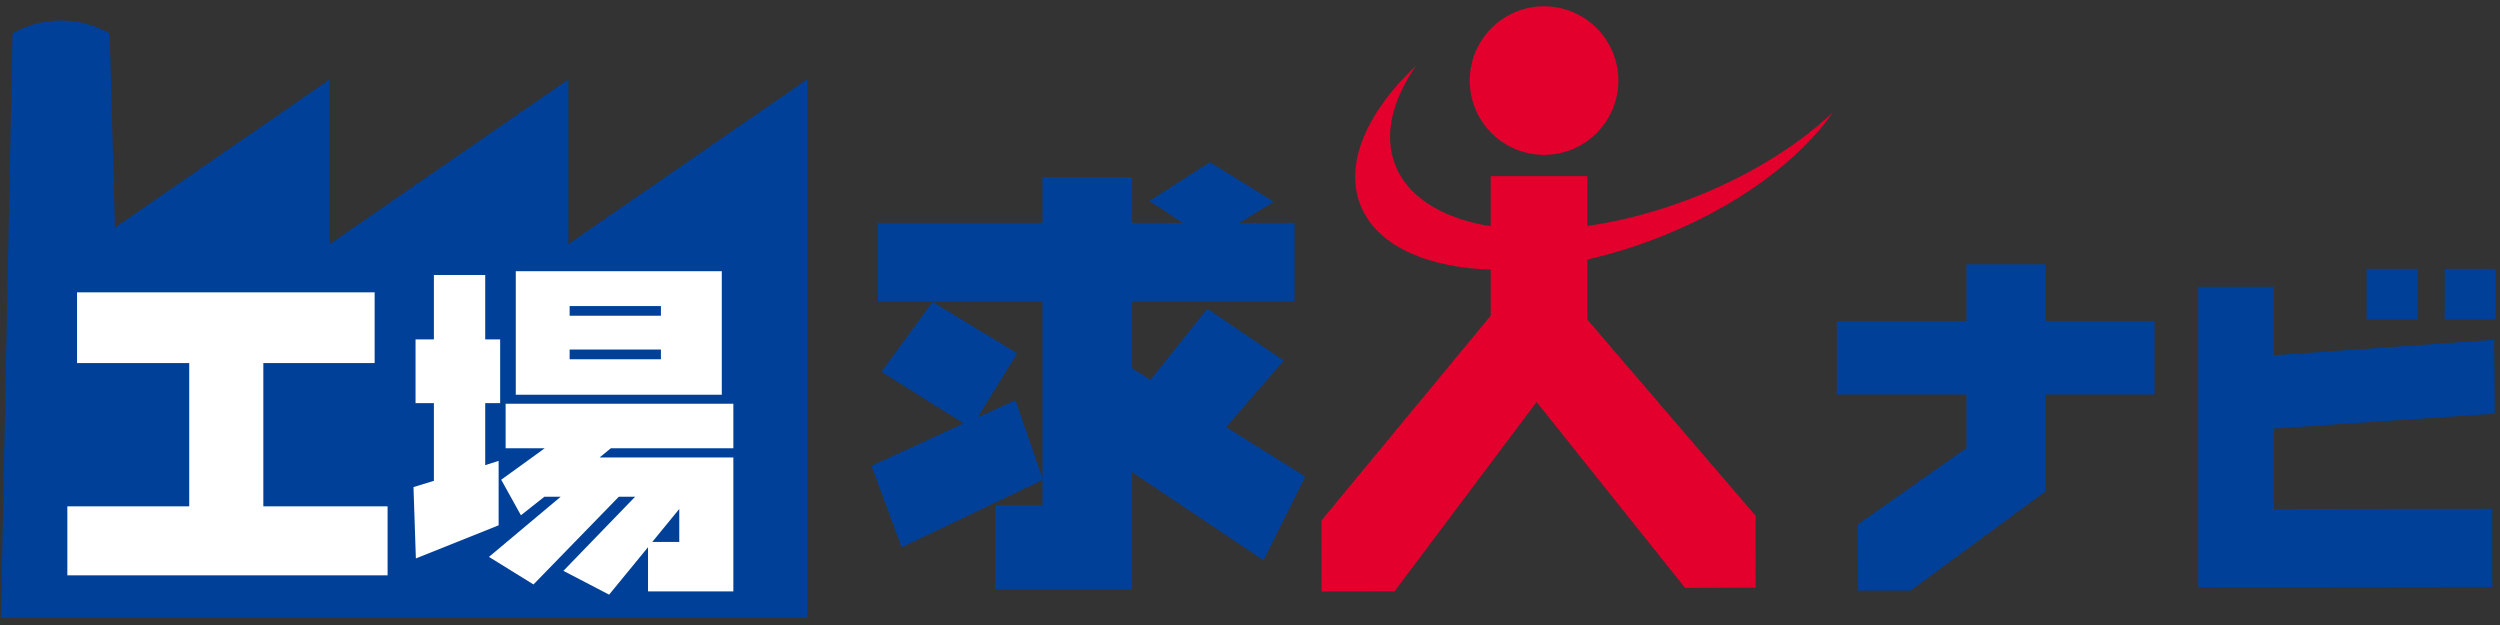
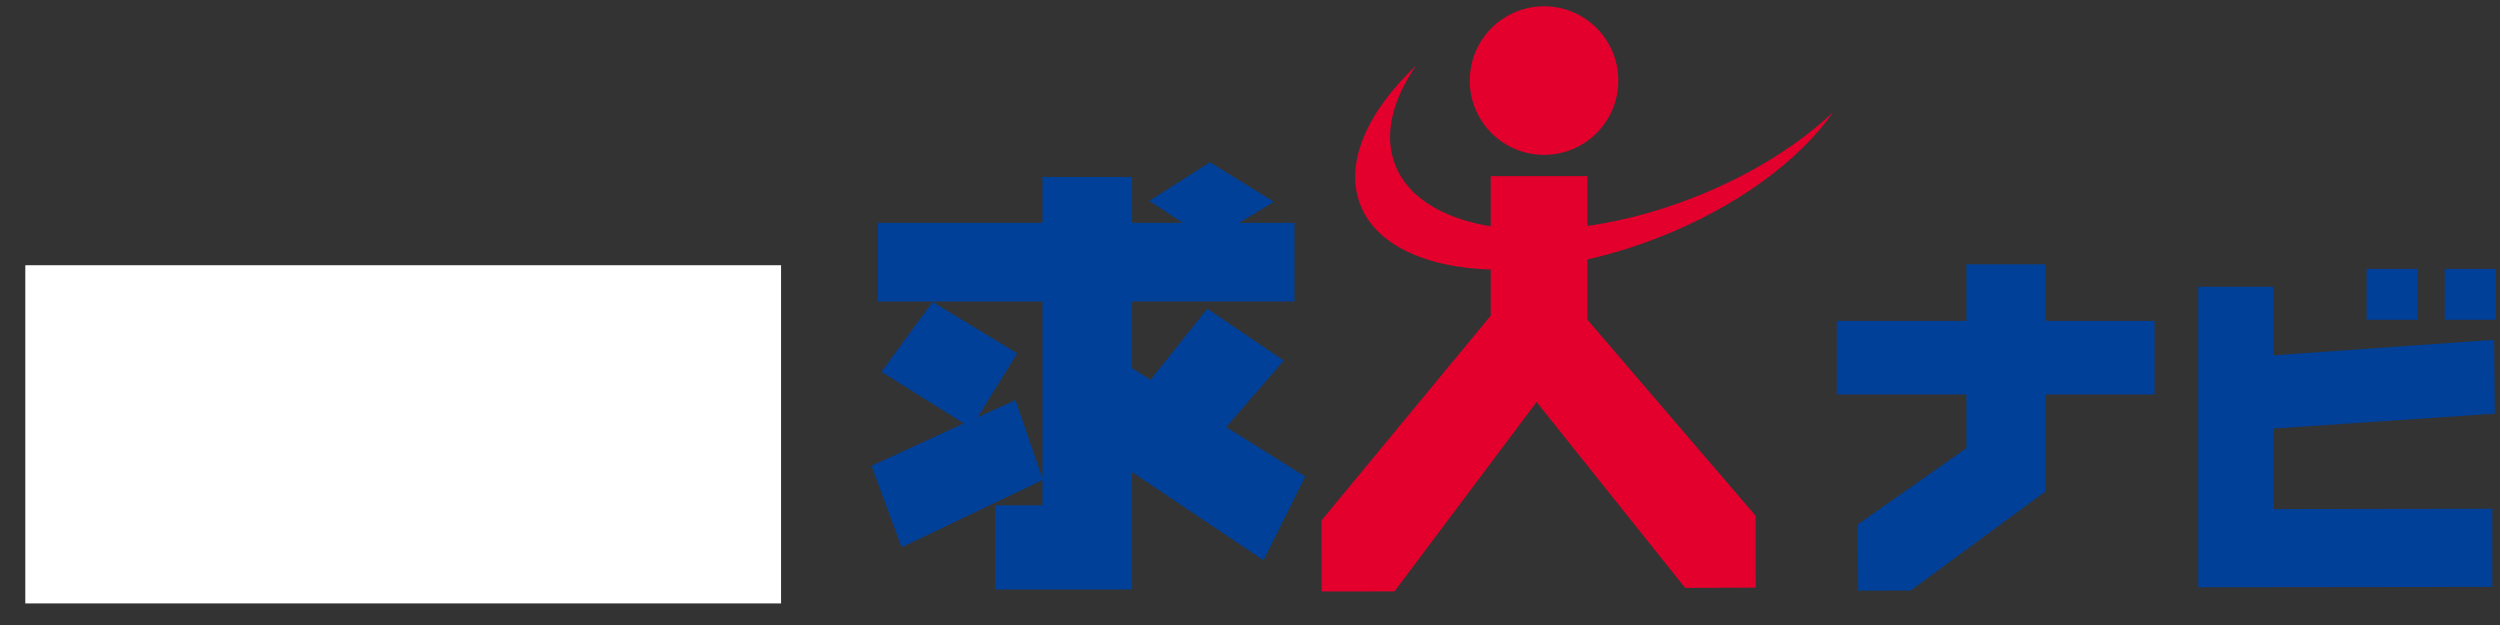
<svg xmlns="http://www.w3.org/2000/svg" width="144" height="36" viewBox="0 0 144 36" fill="none">
  <rect x="0" y="0" width="144" height="36" fill="#333333" stroke="none" />
  <path d="M44.989 15.277H1.458V34.757H44.989V15.277Z" fill="white" />
-   <path d="M0.057 35.585H46.486V4.573L32.741 14.06V4.573L18.994 14.06V4.573L6.619 13.114L6.317 1.929C6.317 1.929 5.183 1.182 3.52 1.182C1.857 1.182 0.723 1.929 0.723 1.929L0.055 35.585H0.057ZM21.579 16.84V20.913H15.168V29.166H22.325V33.14H3.879V29.166H10.899V20.913H4.438V16.84H21.579ZM28.809 19.547V23.219H27.948V26.791L28.721 26.546V30.258L23.954 32.167L23.817 28.056L24.992 27.695V23.22H23.935V19.549H24.992V15.839H27.948V19.549H28.809V19.547ZM42.241 23.257V25.822H35.182L34.536 26.351H42.241V34.064H37.326V31.519L35.085 34.251L32.452 32.881L36.583 28.612H35.644L30.729 33.664L28.164 32.077L32.295 28.612H31.356L30.005 29.68L28.869 27.633L31.375 25.822H29.124V23.257H42.242H42.241ZM41.575 15.621V22.738H29.709V15.621H41.575ZM38.069 18.186V17.629H32.811V18.186H38.069ZM38.069 20.692V20.134H32.811V20.692H38.069ZM37.571 31.216H39.126V29.317L37.571 31.216Z" fill="#004098" />
  <path d="M74.561 12.833V17.363H65.209V21.21L66.271 21.882L69.537 17.781L73.941 20.767L70.625 24.602L75.181 27.45L72.776 32.271L65.209 27.196V33.953H57.324V29.106H60.045V27.651L51.934 31.524L50.2 26.83L55.515 24.388L50.769 21.415L53.718 17.392L58.59 20.353L56.313 24.036L58.49 23.049L60.047 27.556V17.369H50.568V12.838H60.047V10.194H65.21V12.838H68.135L66.198 11.573L69.692 9.345L73.373 11.622L71.374 12.838H74.562L74.561 12.833Z" fill="#004098" />
  <path d="M91.43 10.146V18.41L101.124 29.71L101.127 33.848L97.062 33.862L88.508 23.155L80.32 34.065L76.124 34.07L76.119 29.976L85.864 18.183V10.146H91.432H91.43Z" fill="#E3002D" />
  <path d="M124.1 18.486V22.721H117.827V28.298L110.053 34.014L107.032 34.02L107.011 30.206L113.265 25.812V22.721H105.799V18.486H113.265V15.226H117.827V18.486H124.1Z" fill="#004098" />
  <path d="M143.663 19.572L143.698 23.827L130.972 24.682V29.322L143.559 29.304V33.806L126.62 33.826V16.52H130.972V20.466L143.663 19.572Z" fill="#004098" />
  <path d="M143.744 15.487H140.814V18.417H143.744V15.487Z" fill="#004098" />
  <path d="M139.245 15.487H136.316V18.417H139.245V15.487Z" fill="#004098" />
  <path d="M93.216 4.641C93.216 7.003 91.302 8.92 88.938 8.92C86.573 8.92 84.659 7.005 84.659 4.641C84.659 2.277 86.573 0.362 88.938 0.362C91.302 0.362 93.216 2.277 93.216 4.641Z" fill="#E3002D" />
  <path d="M80.36 9.489C79.694 7.772 80.192 5.76 81.57 3.776C78.751 6.436 77.423 9.397 78.352 11.788C79.946 15.898 87.607 16.759 95.46 13.71C100.033 11.936 103.663 9.228 105.583 6.463C103.556 8.378 100.755 10.136 97.468 11.411C89.613 14.458 81.954 13.597 80.36 9.487V9.489Z" fill="#E3002D" />
</svg>